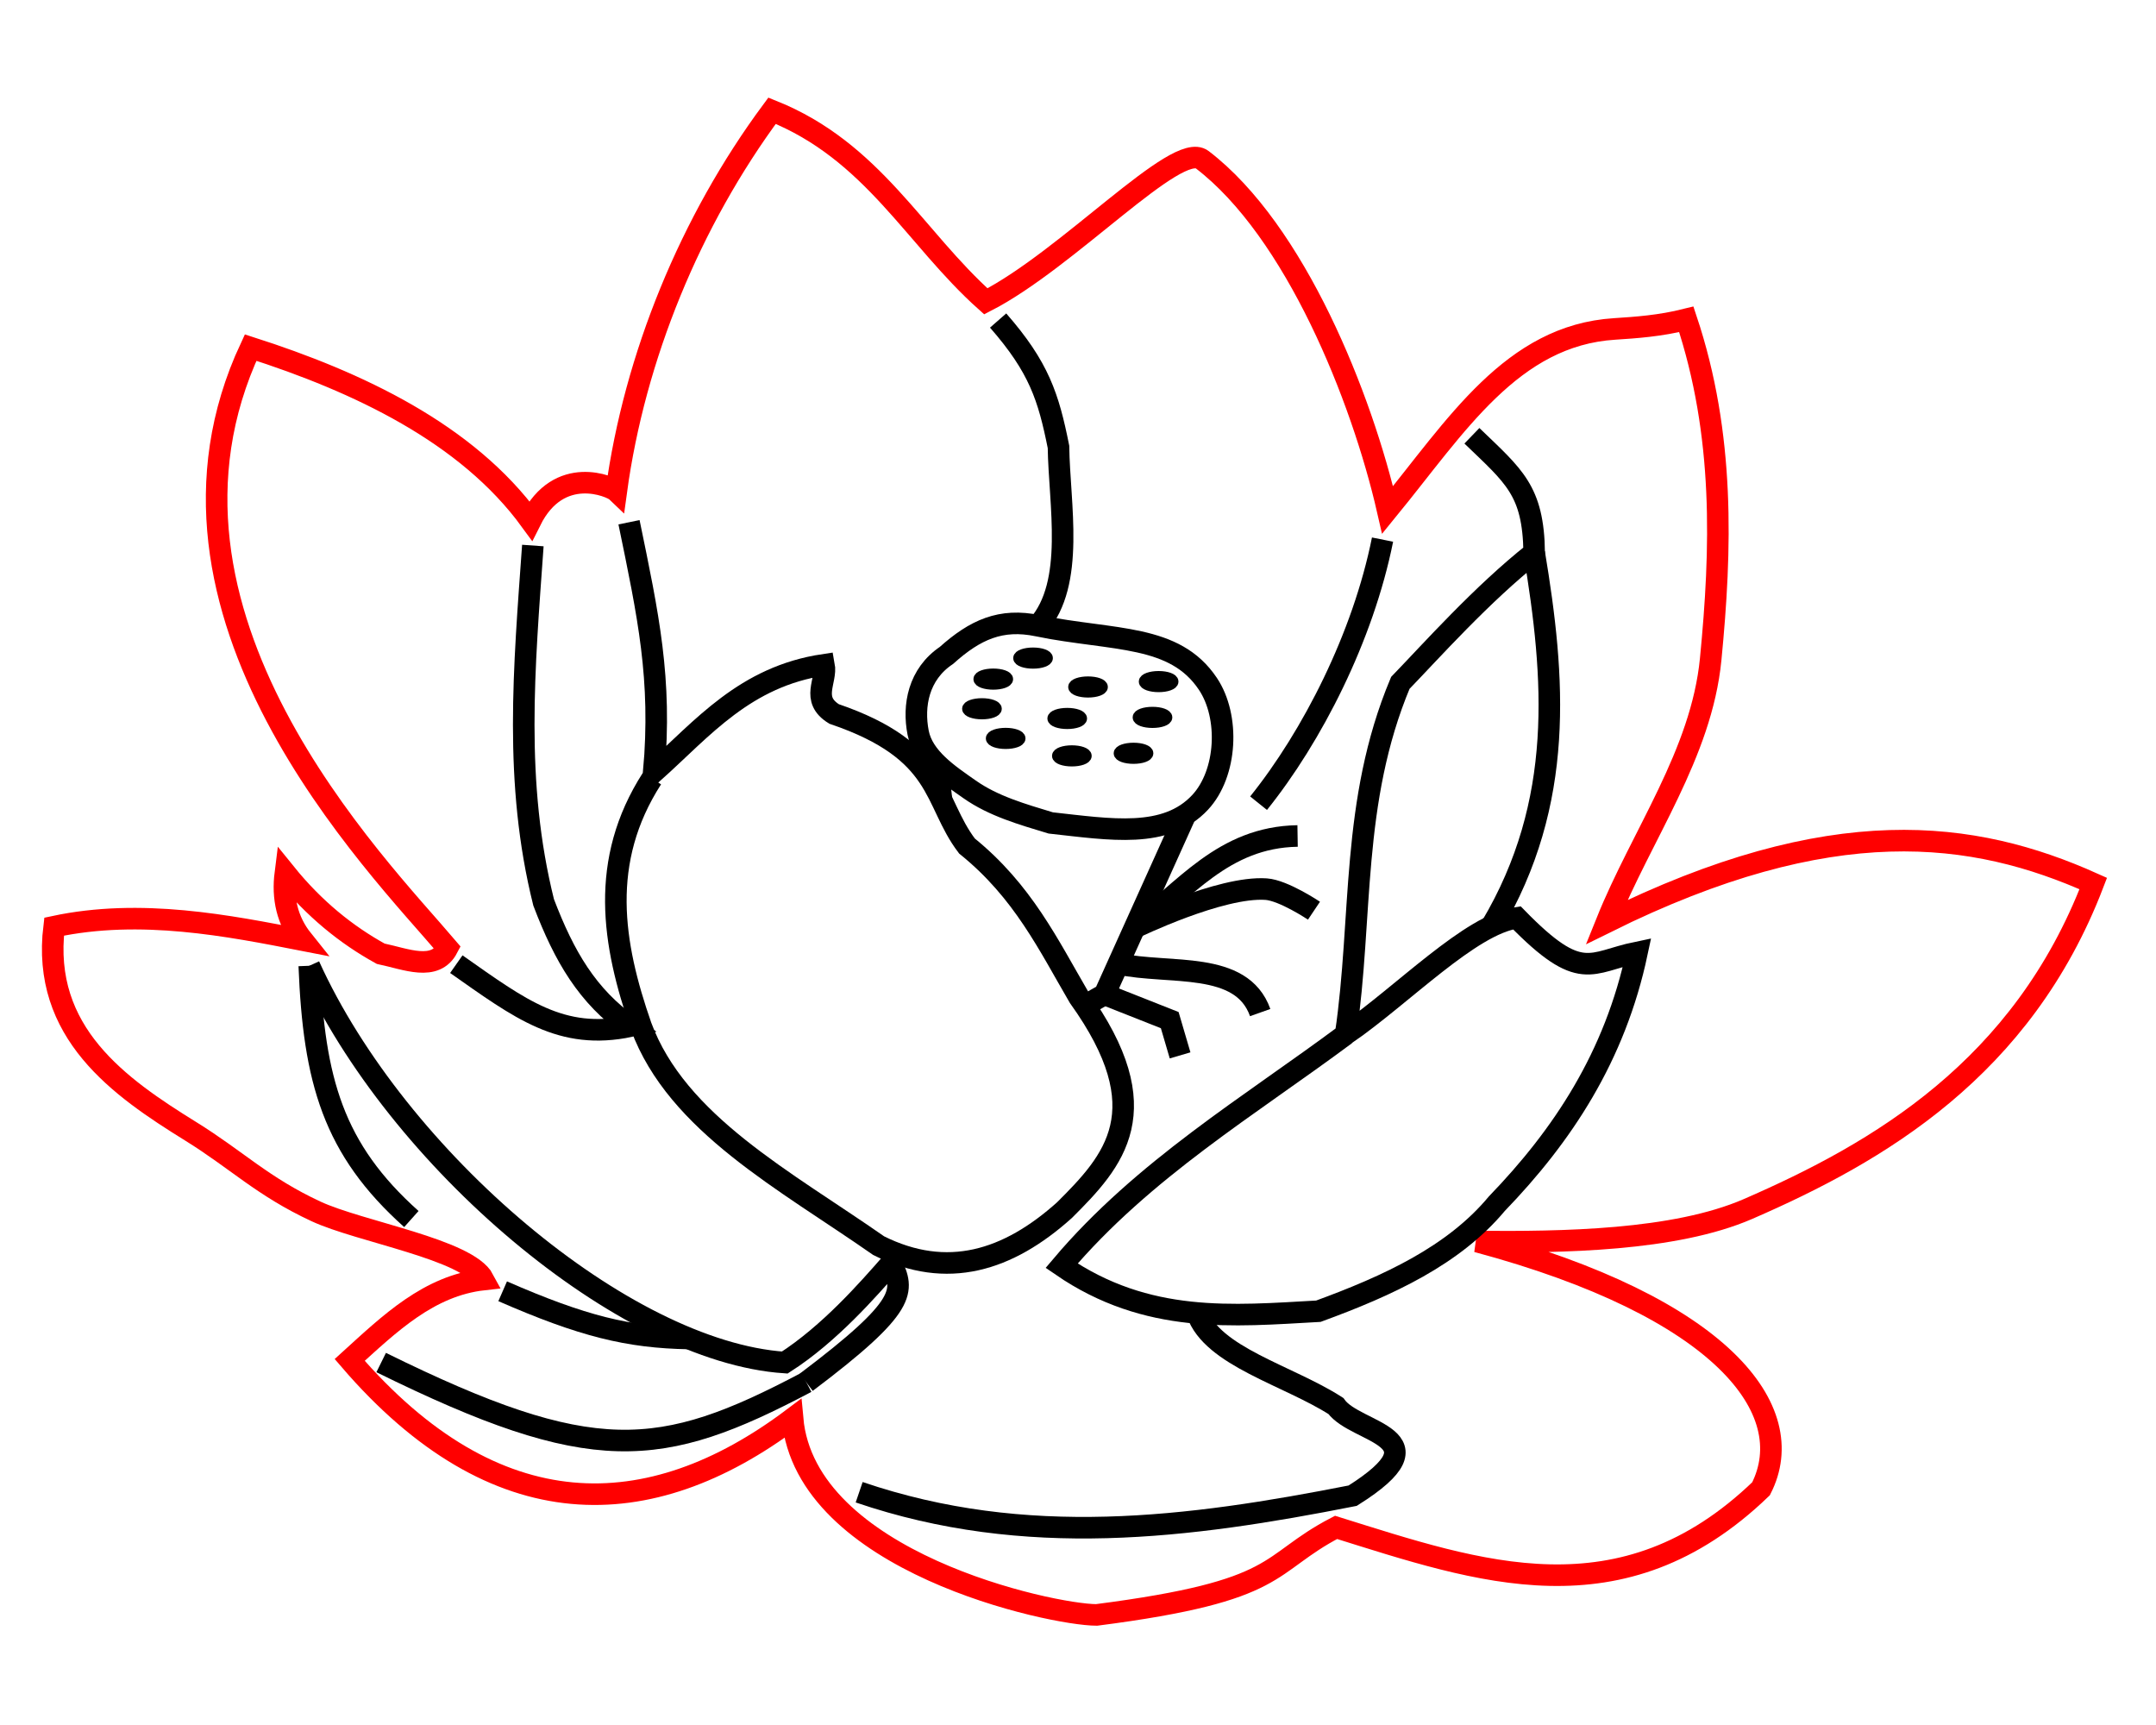
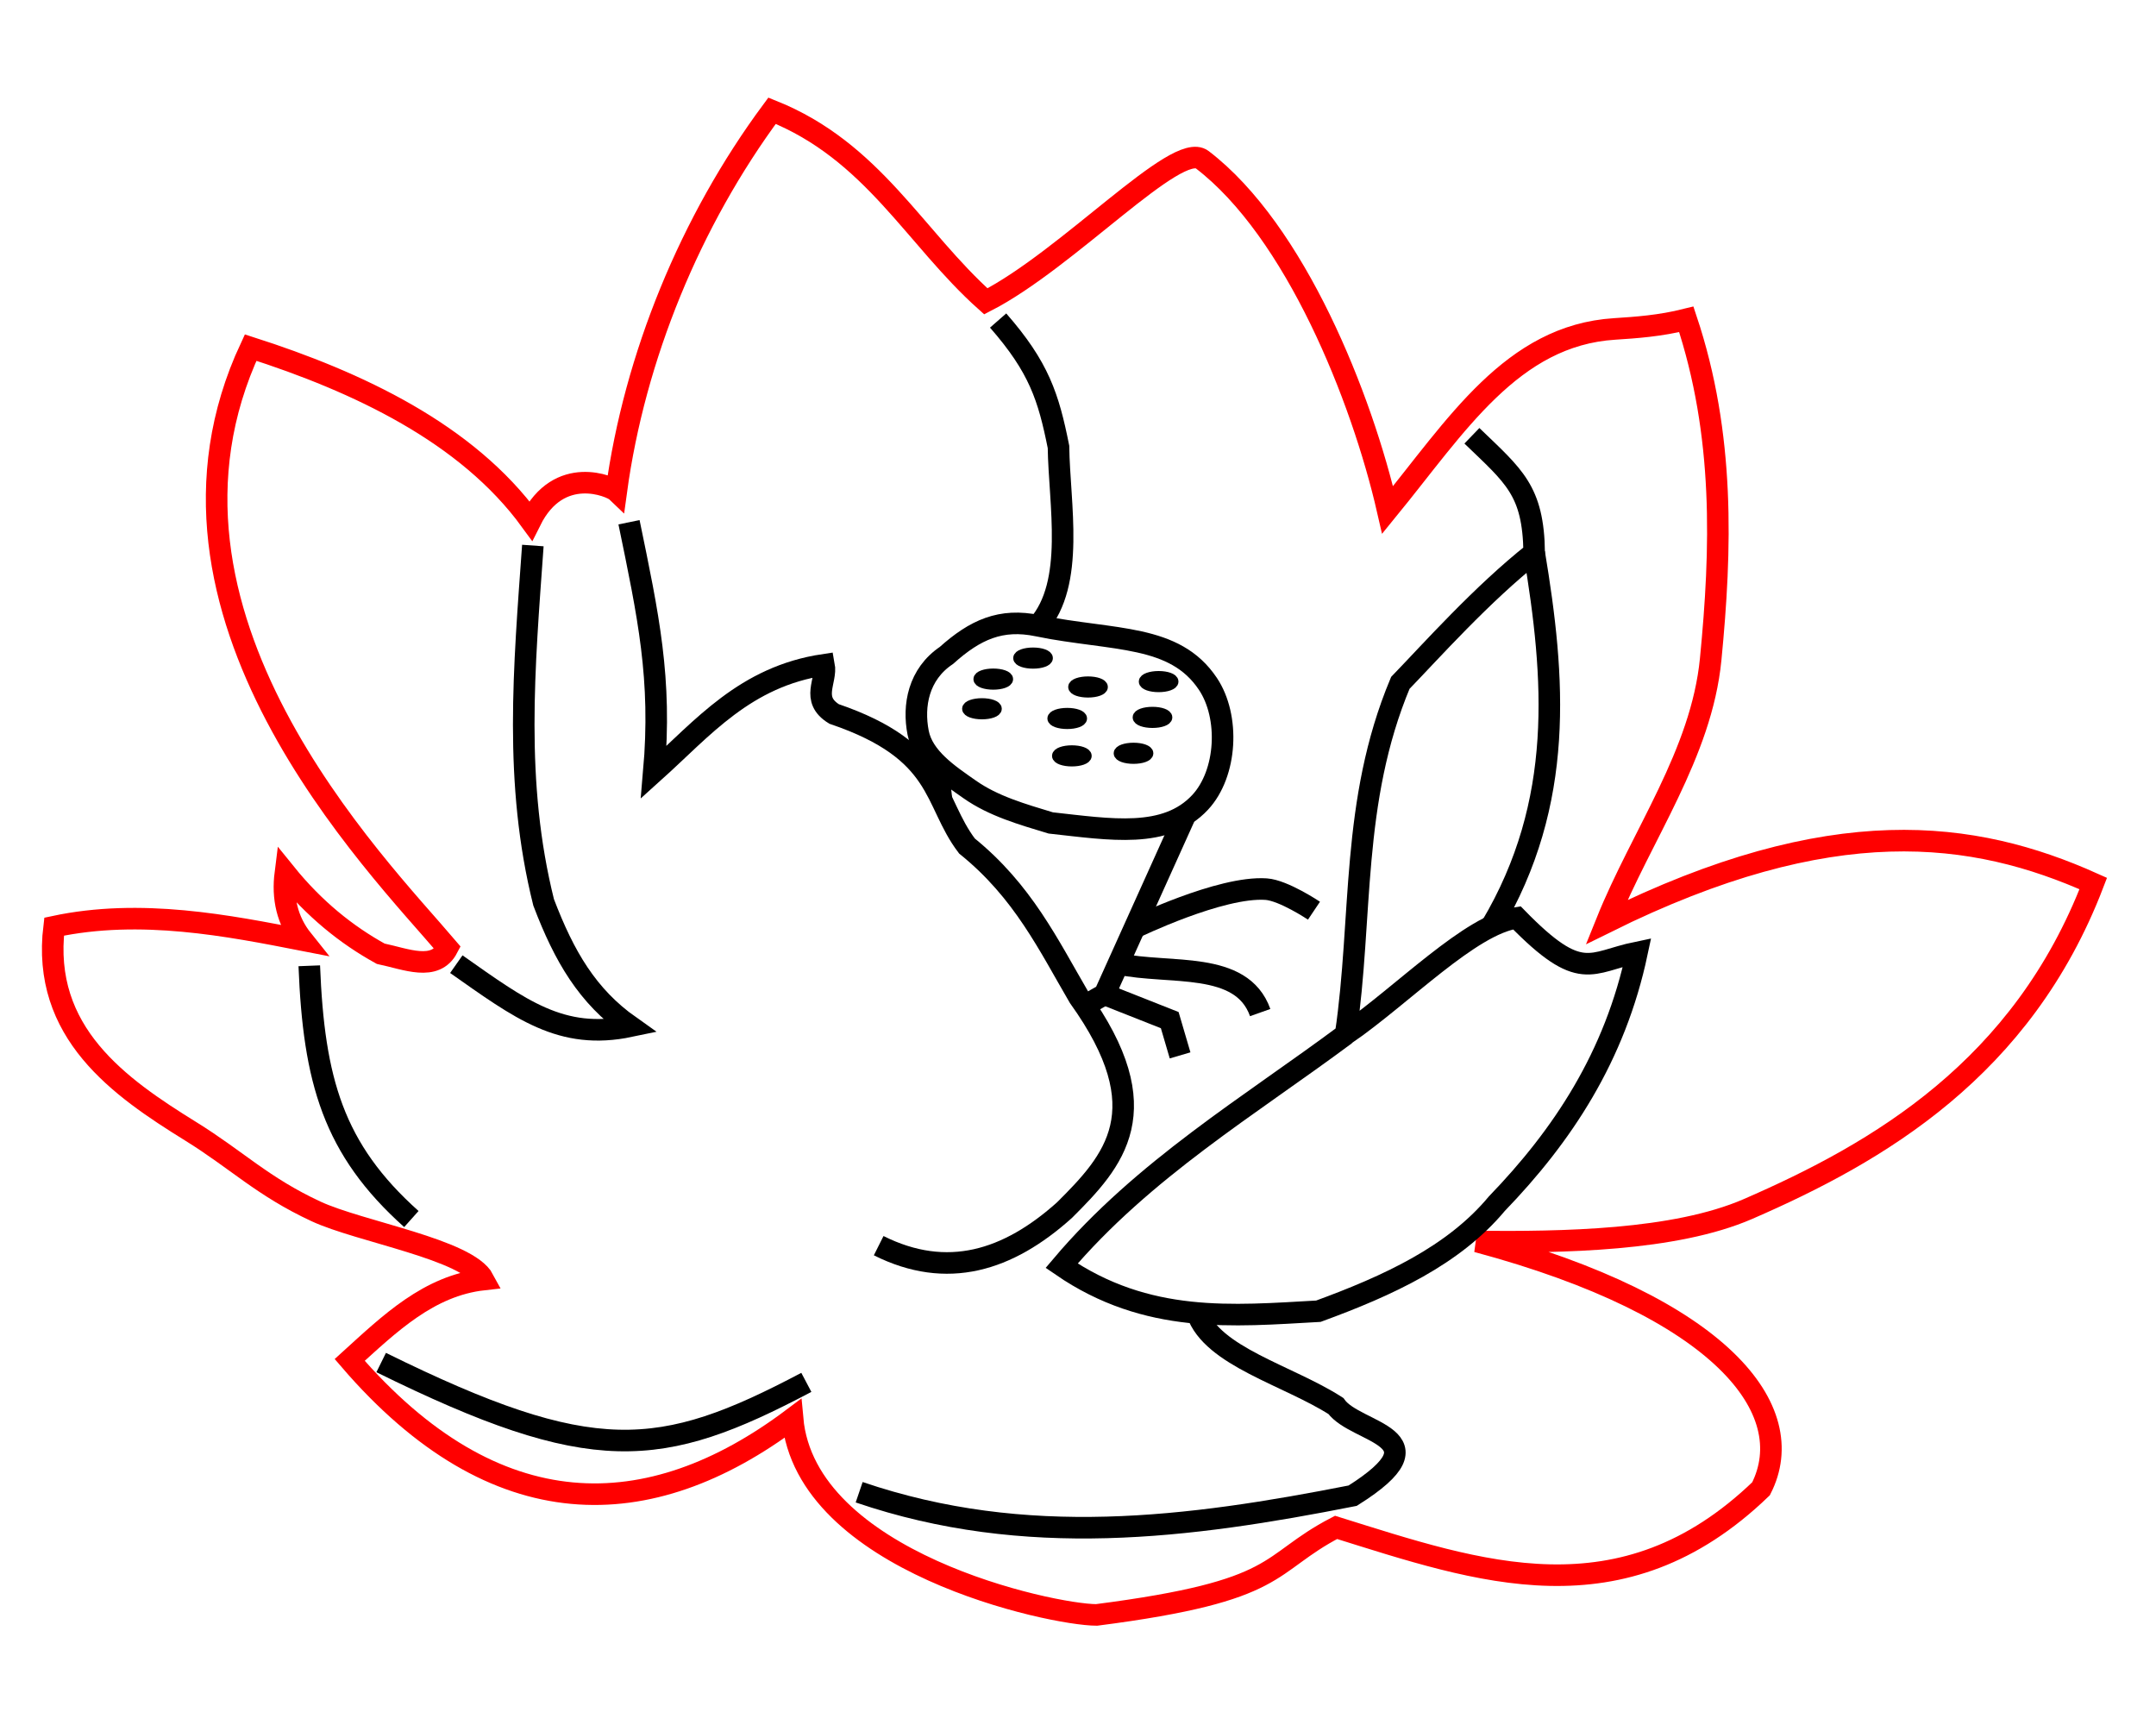
<svg xmlns="http://www.w3.org/2000/svg" xmlns:ns1="http://www.inkscape.org/namespaces/inkscape" xmlns:ns2="http://sodipodi.sourceforge.net/DTD/sodipodi-0.dtd" width="20mm" height="16mm" viewBox="0 0 20 16" version="1.1" id="svg1" xml:space="preserve" ns1:version="1.3.2 (091e20e, 2023-11-25, custom)" ns2:docname="lotos.svg">
  <ns2:namedview id="namedview1" pagecolor="#ffffff" bordercolor="#000000" borderopacity="0.25" ns1:showpageshadow="2" ns1:pageopacity="0.0" ns1:pagecheckerboard="0" ns1:deskcolor="#d1d1d1" ns1:document-units="mm" ns1:lockguides="false" ns1:zoom="11.075084" ns1:cx="23.837291" ns1:cy="28.84854" ns1:window-width="1920" ns1:window-height="991" ns1:window-x="-9" ns1:window-y="-9" ns1:window-maximized="1" ns1:current-layer="layer2" showgrid="false" showguides="false" />
  <defs id="defs1">
    <ns1:path-effect effect="bspline" id="path-effect5" is_visible="true" lpeversion="1.3" weight="33.333" steps="2" helper_size="0" apply_no_weight="true" apply_with_weight="true" only_selected="false" uniform="false" />
    <ns1:path-effect effect="bspline" id="path-effect4" is_visible="true" lpeversion="1.3" weight="33.333" steps="2" helper_size="0" apply_no_weight="true" apply_with_weight="true" only_selected="false" uniform="false" />
    <ns1:path-effect effect="bspline" id="path-effect3" is_visible="true" lpeversion="1.3" weight="33.333" steps="2" helper_size="0" apply_no_weight="true" apply_with_weight="true" only_selected="false" uniform="false" />
    <ns1:path-effect effect="bspline" id="path-effect2" is_visible="true" lpeversion="1.3" weight="33.333" steps="2" helper_size="0" apply_no_weight="true" apply_with_weight="true" only_selected="false" uniform="false" />
    <ns1:path-effect effect="bspline" id="path-effect1" is_visible="true" lpeversion="1.3" weight="33.333" steps="2" helper_size="0" apply_no_weight="true" apply_with_weight="true" only_selected="false" uniform="false" />
  </defs>
  <g ns1:groupmode="layer" id="layer2" ns1:label="Obrys" transform="translate(-2.657,-2.126)">
    <path style="fill:none;stroke:#ff0000;stroke-width:0.2;stroke-dasharray:none;stroke-opacity:1" d="M 8.374,6.682 C 8.544,5.437 9.06,4.177 9.819,3.153 10.756,3.528 11.141,4.331 11.802,4.921 c 0.762,-0.39 1.772,-1.493 2.007,-1.314 0.863,0.659 1.481,2.206 1.72,3.249 0.638,-0.781 1.153,-1.619 2.106,-1.679 0.2,-0.013 0.421,-0.028 0.665,-0.089 0.359,1.075 0.325,2.137 0.226,3.153 -0.086,0.878 -0.64,1.628 -0.966,2.438 2.09,-1.035 3.405,-0.856 4.515,-0.358 -0.659,1.719 -1.995,2.494 -3.203,3.019 -0.682,0.296 -1.727,0.309 -2.513,0.302 2.266,0.608 3.007,1.561 2.634,2.293 -1.293,1.245 -2.618,0.771 -3.942,0.358 -0.663,0.345 -0.472,0.587 -2.222,0.812 -0.419,-0.001 -2.701,-0.49 -2.82,-1.821 C 8.679,16.282 7.252,16.311 5.901,14.74 6.271,14.404 6.634,14.051 7.143,13.994 6.994,13.714 5.997,13.552 5.588,13.362 5.093,13.132 4.852,12.883 4.427,12.62 3.765,12.21 3.039,11.705 3.159,10.721 3.963,10.549 4.783,10.713 5.465,10.846 5.319,10.664 5.275,10.454 5.304,10.225 c 0.269,0.333 0.567,0.572 0.884,0.747 0.237,0.05 0.505,0.168 0.621,-0.054 C 6.158,10.151 3.829,7.815 4.982,5.35 5.976,5.669 6.987,6.143 7.579,6.955 7.843,6.425 8.329,6.639 8.374,6.682 Z" id="path8" ns2:nodetypes="cccscscsccscccccccsscccccccc" />
    <path style="fill:none;stroke:#000000;stroke-width:0.2;stroke-dasharray:none;stroke-opacity:1" d="m 11.916,5.099 c 0.379,0.433 0.467,0.708 0.56,1.172 0.007,0.53 0.158,1.264 -0.191,1.66 0.714,0.141 1.268,0.076 1.577,0.538 0.204,0.305 0.178,0.83 -0.072,1.099 C 13.472,9.909 12.96,9.82 12.404,9.759 12.141,9.679 11.874,9.604 11.652,9.448 11.458,9.312 11.219,9.155 11.174,8.922 c -0.049,-0.25 0.002,-0.542 0.263,-0.717 0.265,-0.238 0.505,-0.347 0.848,-0.275" id="path1" ns2:nodetypes="cccaacaacc" />
    <ellipse style="fill:none;stroke:#000000;stroke-width:0.1;stroke-dasharray:none;stroke-opacity:1" id="path2" cx="12.24" cy="8.23" rx="0.134" ry="0.048" />
    <ellipse style="fill:none;stroke:#000000;stroke-width:0.1;stroke-dasharray:none;stroke-opacity:1" id="path2-6" cx="11.871" cy="8.425" rx="0.134" ry="0.048" />
    <ellipse style="fill:none;stroke:#000000;stroke-width:0.1;stroke-dasharray:none;stroke-opacity:1" id="path2-36" cx="11.766" cy="8.7" rx="0.134" ry="0.048" />
-     <ellipse style="fill:none;stroke:#000000;stroke-width:0.1;stroke-dasharray:none;stroke-opacity:1" id="path2-76" cx="11.986" cy="8.975" rx="0.134" ry="0.048" />
    <ellipse style="fill:none;stroke:#000000;stroke-width:0.1;stroke-dasharray:none;stroke-opacity:1" id="path2-49" cx="13.172" cy="9.113" rx="0.134" ry="0.048" />
    <ellipse style="fill:none;stroke:#000000;stroke-width:0.1;stroke-dasharray:none;stroke-opacity:1" id="path2-4" cx="12.6" cy="9.137" rx="0.134" ry="0.048" />
    <ellipse style="fill:none;stroke:#000000;stroke-width:0.1;stroke-dasharray:none;stroke-opacity:1" id="path2-3" cx="13.348" cy="8.78" rx="0.134" ry="0.048" />
    <ellipse style="fill:none;stroke:#000000;stroke-width:0.1;stroke-dasharray:none;stroke-opacity:1" id="path2-7" cx="12.75" cy="8.498" rx="0.134" ry="0.048" />
    <ellipse style="fill:none;stroke:#000000;stroke-width:0.1;stroke-dasharray:none;stroke-opacity:1" id="path2-39" cx="13.405" cy="8.448" rx="0.134" ry="0.048" />
    <ellipse style="fill:none;stroke:#000000;stroke-width:0.1;stroke-dasharray:none;stroke-opacity:1" id="path2-5" cx="12.557" cy="8.79" rx="0.134" ry="0.048" />
    <path style="fill:none;stroke:#000000;stroke-width:0.2;stroke-dasharray:none;stroke-opacity:1" d="m 16.311,6.168 c 0.391,0.377 0.569,0.505 0.578,1.084 -0.487,0.385 -0.956,0.912 -1.242,1.208 -0.463,1.106 -0.347,2.174 -0.507,3.26 0.531,-0.367 1.158,-1.02 1.588,-1.081 0.597,0.612 0.678,0.411 1.115,0.321 -0.205,0.968 -0.692,1.7 -1.301,2.331 -0.402,0.482 -1.008,0.76 -1.655,0.997 -0.794,0.044 -1.588,0.123 -2.382,-0.422 0.756,-0.894 1.751,-1.487 2.635,-2.145" id="path5" ns2:nodetypes="cccccccccc" />
-     <path style="fill:none;stroke:#000000;stroke-width:0.2;stroke-dasharray:none;stroke-opacity:1" d="M 8.492,6.97 C 8.671,7.838 8.798,8.42 8.722,9.288 9.177,8.879 9.568,8.401 10.301,8.292 c 0.029,0.152 -0.128,0.319 0.093,0.456 1.016,0.346 0.915,0.807 1.233,1.225 0.52,0.42 0.756,0.918 1.039,1.402 0.754,1.051 0.323,1.52 -0.135,1.976 -0.523,0.469 -1.088,0.647 -1.723,0.329 C 9.942,13.075 8.937,12.548 8.604,11.645 8.337,10.879 8.213,10.113 8.705,9.347" id="path6" ns2:nodetypes="cccccccccc" />
+     <path style="fill:none;stroke:#000000;stroke-width:0.2;stroke-dasharray:none;stroke-opacity:1" d="M 8.492,6.97 C 8.671,7.838 8.798,8.42 8.722,9.288 9.177,8.879 9.568,8.401 10.301,8.292 c 0.029,0.152 -0.128,0.319 0.093,0.456 1.016,0.346 0.915,0.807 1.233,1.225 0.52,0.42 0.756,0.918 1.039,1.402 0.754,1.051 0.323,1.52 -0.135,1.976 -0.523,0.469 -1.088,0.647 -1.723,0.329 " id="path6" ns2:nodetypes="cccccccccc" />
    <path style="fill:none;stroke:#000000;stroke-width:0.2;stroke-dasharray:none;stroke-opacity:1" d="M 7.6,7.186 C 7.519,8.322 7.422,9.382 7.7,10.496 7.892,11 8.107,11.366 8.502,11.645 7.863,11.779 7.484,11.486 6.89,11.069" id="path7" ns2:nodetypes="cccc" />
-     <path style="fill:none;stroke:#000000;stroke-width:0.2;stroke-dasharray:none;stroke-opacity:1" d="m 5.526,11.084 c 0.815,1.795 2.921,3.58 4.411,3.68 0.416,-0.267 0.774,-0.678 0.989,-0.923 0.119,0.257 0.161,0.39 -0.79,1.106" id="path9" ns2:nodetypes="cccc" />
    <path style="fill:none;stroke:#000000;stroke-width:0.2;stroke-dasharray:none;stroke-opacity:1" d="m 6.193,14.764 c 1.96,0.966 2.588,0.9 3.944,0.184" id="path10" ns2:nodetypes="cc" />
    <path style="fill:none;stroke:#000000;stroke-width:0.2;stroke-dasharray:none;stroke-opacity:1" d="m 10.627,15.967 c 1.545,0.527 3.055,0.332 4.578,0.032 0.878,-0.553 0.03,-0.571 -0.156,-0.832 -0.44,-0.283 -1.148,-0.459 -1.287,-0.862" id="path11" ns2:nodetypes="cccc" />
    <path style="fill:none;stroke:#000000;stroke-width:0.2;stroke-dasharray:none;stroke-opacity:1" d="m 13.656,9.68 -0.753,1.669 -0.107,0.061" id="path12" />
    <path style="fill:none;stroke:#000000;stroke-width:0.1;stroke-dasharray:none;stroke-opacity:1" d="m 11.41,9.269 0.047,0.414" id="path13" />
    <path style="fill:none;stroke:#000000;stroke-width:0.2;stroke-dasharray:none;stroke-opacity:1" d="m 16.889,7.253 c 0.192,1.156 0.288,2.311 -0.399,3.467" id="path14" ns2:nodetypes="cc" />
-     <path style="fill:none;stroke:#000000;stroke-width:0.2;stroke-dasharray:none;stroke-opacity:1" d="M 15.482,7.131 C 15.301,8.034 14.829,8.957 14.332,9.576" id="path15" ns2:nodetypes="cc" />
    <path style="fill:none;stroke:#000000;stroke-width:0.2;stroke-dasharray:none;stroke-opacity:1" d="m 5.526,11.084 c 0.042,1.062 0.221,1.7 0.947,2.349" id="path16" ns2:nodetypes="cc" />
-     <path style="fill:none;stroke:#000000;stroke-width:0.2;stroke-dasharray:none;stroke-opacity:1" d="m 7.32,14.103 c 0.742,0.324 1.165,0.428 1.728,0.438" id="path17" ns2:nodetypes="cc" />
-     <path style="fill:none;stroke:#000000;stroke-width:0.2;stroke-dasharray:none;stroke-opacity:1" d="m 13.182,10.731 c 0.464,-0.342 0.82,-0.84 1.512,-0.851" id="path18" ns2:nodetypes="cc" />
    <path style="fill:none;stroke:#000000;stroke-width:0.2;stroke-dasharray:none;stroke-opacity:1" d="m 13.182,10.731 c 0,0 0.797,-0.387 1.22,-0.358 0.162,0.011 0.444,0.2 0.444,0.2" id="path19" ns2:nodetypes="cac" />
    <path style="fill:none;stroke:#000000;stroke-width:0.2;stroke-dasharray:none;stroke-opacity:1" d="m 13.031,11.066 c 0.477,0.102 1.143,-0.035 1.316,0.452" id="path20" ns2:nodetypes="cc" />
    <path style="fill:none;stroke:#000000;stroke-width:0.2;stroke-dasharray:none;stroke-opacity:1" d="m 12.903,11.349 0.605,0.239 0.096,0.327" id="path21" ns2:nodetypes="ccc" />
  </g>
</svg>